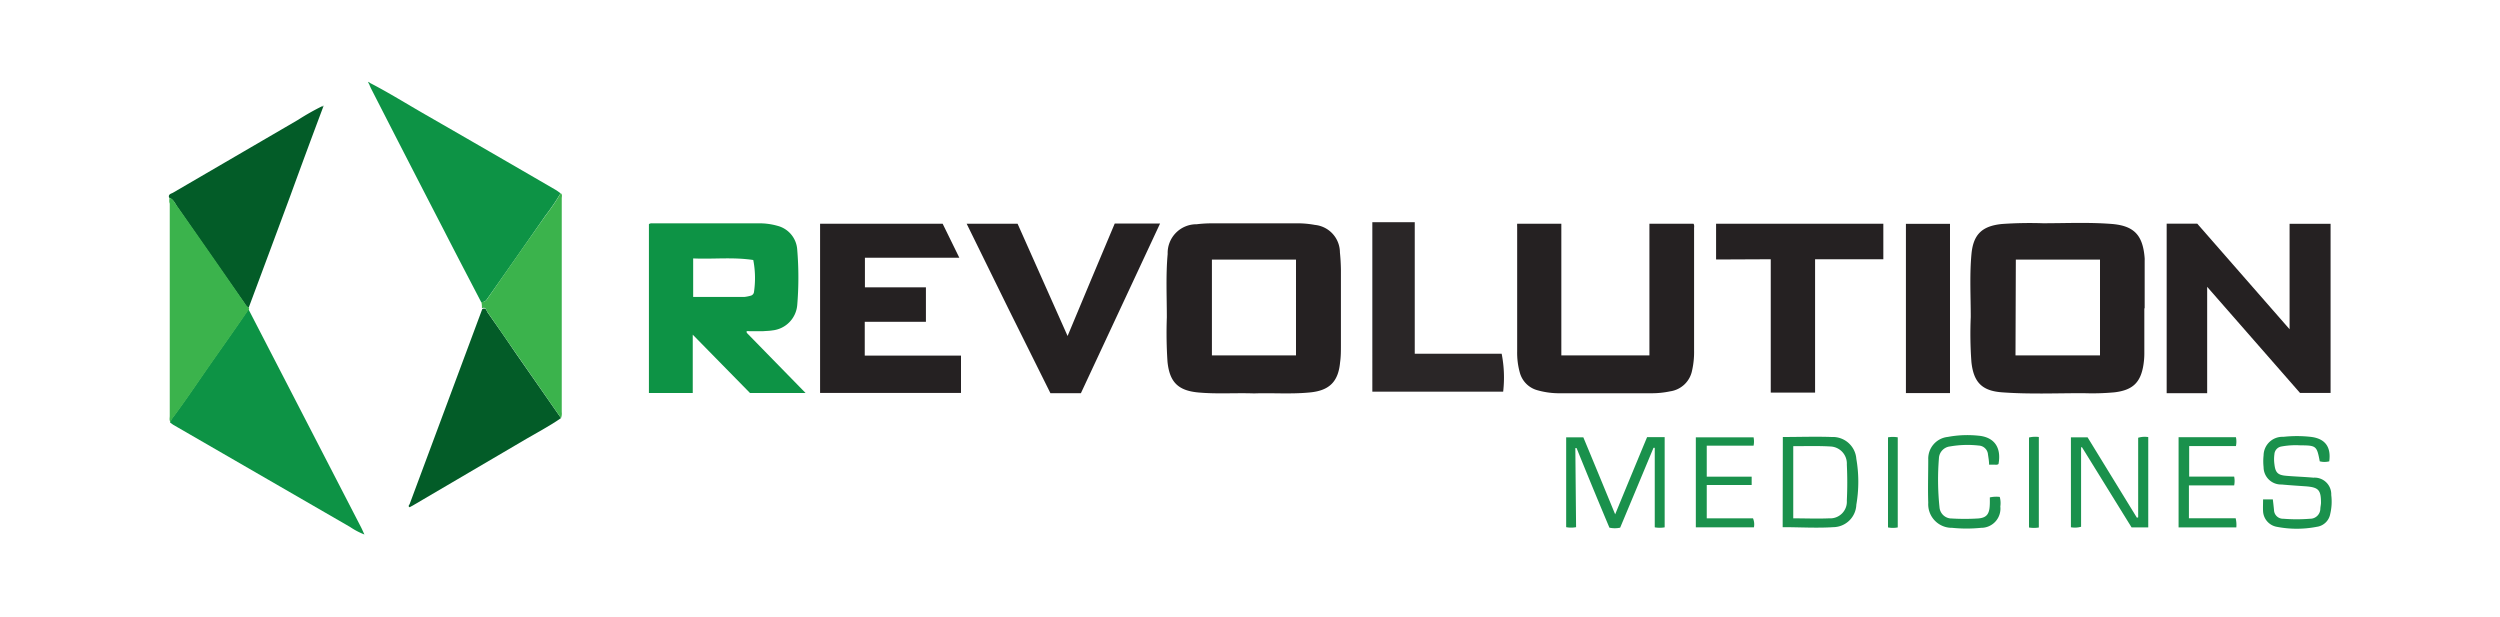
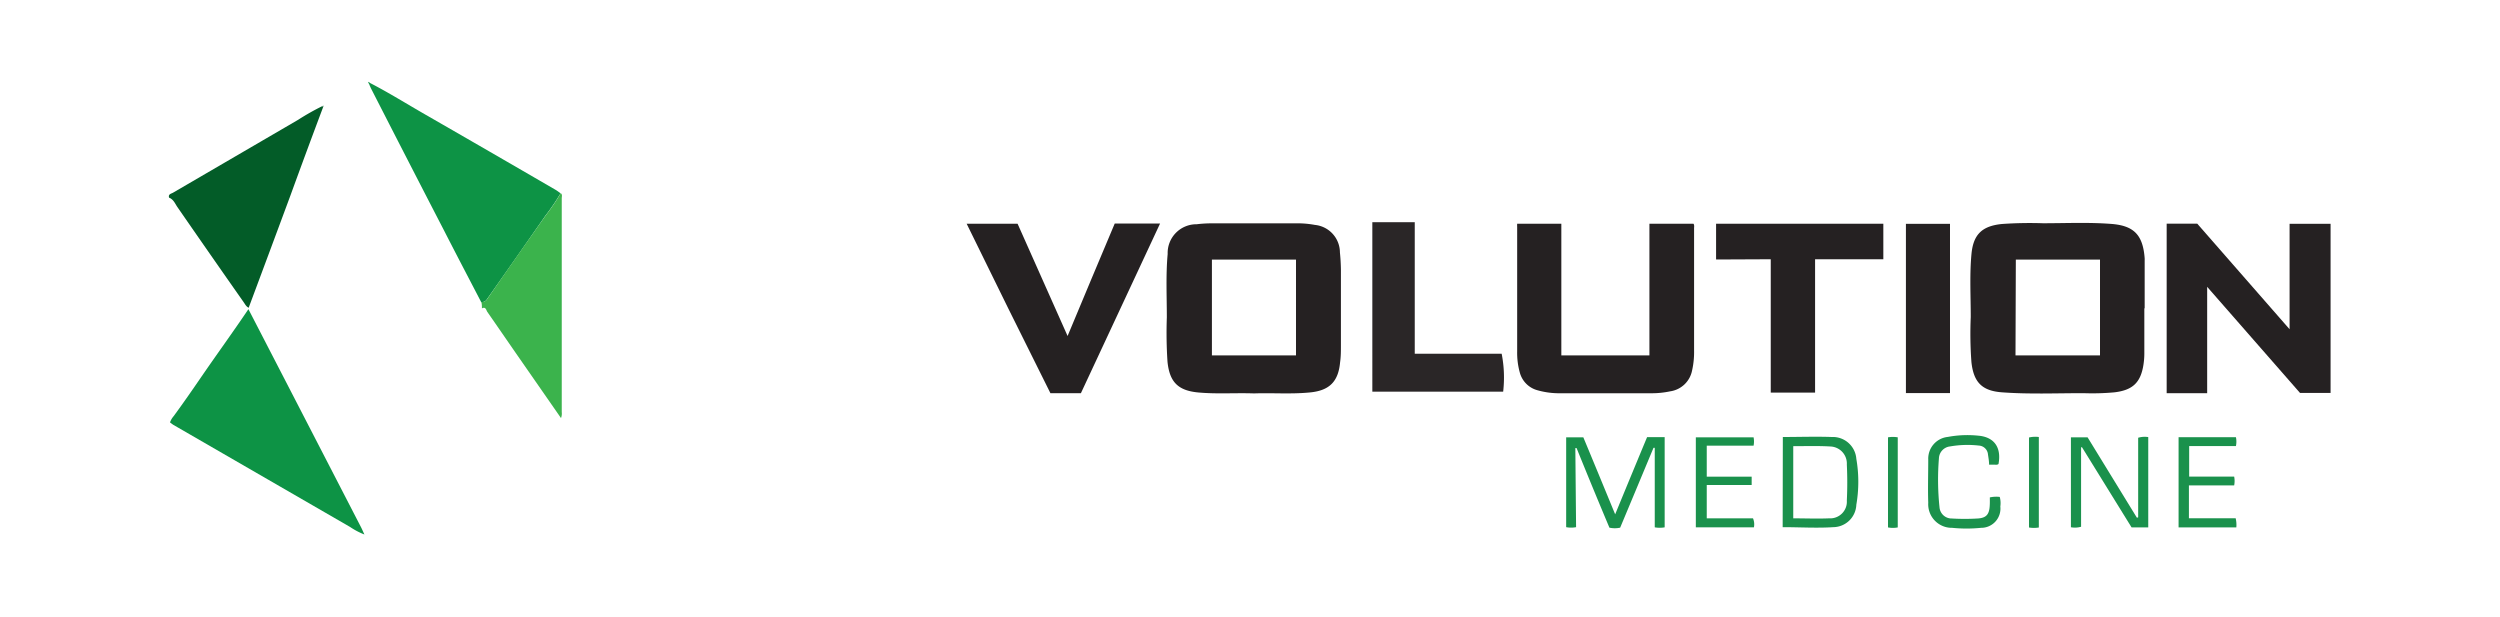
<svg xmlns="http://www.w3.org/2000/svg" id="Layer_1" data-name="Layer 1" viewBox="0 0 300 74">
  <defs>
    <style>.cls-1{fill:#252122;}.cls-2{fill:#0d9345;}.cls-3{fill:#035c28;}.cls-4{fill:#3bb34c;}.cls-5{fill:#1a914c;}.cls-6{fill:#2a2627;}</style>
  </defs>
  <path class="cls-1" d="M150.49,47.21c-2.22-.08-4.45.09-6.66-.11-2.45-.22-3.48-1.24-3.73-3.69a52.7,52.7,0,0,1-.08-5.33c0-2.53-.13-5.07.1-7.6a3.45,3.45,0,0,1,3.48-3.57,15.36,15.36,0,0,1,1.79-.11c3.38,0,6.76,0,10.14,0a11.44,11.44,0,0,1,2.26.19,3.33,3.33,0,0,1,3,3.3c.07.68.11,1.37.12,2.06,0,3,0,6,0,9.07,0,.69,0,1.38-.1,2.06-.21,2.31-1.28,3.38-3.59,3.61S152.73,47.13,150.49,47.21Zm-5.06-16.06v11.5h10.09V31.15Z" />
  <path class="cls-1" d="M257.32,37c0,1.82,0,3.65,0,5.47a8.91,8.91,0,0,1-.1,1.26c-.33,2.18-1.3,3.09-3.49,3.35a29,29,0,0,1-3.73.1c-3.24,0-6.49.14-9.74-.1-2.42-.17-3.43-1.21-3.69-3.64a46.31,46.31,0,0,1-.08-5.4c0-2.53-.15-5.07.09-7.6.23-2.33,1.29-3.32,3.64-3.56a47.71,47.71,0,0,1,4.93-.09c2.74,0,5.48-.13,8.21.08s3.79,1.34,4,4.12a2.44,2.44,0,0,1,0,.27V37Zm-15.46,5.65H252V31.15h-10.1Z" />
-   <path class="cls-2" d="M89.67,40l7,7.16H90l-6.87-7v7H77.87V26.9c.19-.15.42-.09.63-.1H91a7.86,7.86,0,0,1,2.3.3A3.16,3.16,0,0,1,95.67,30a40.28,40.28,0,0,1,0,6.59,3.34,3.34,0,0,1-3,3.06c-.35.06-.71.06-1.06.09-.57,0-1.13,0-1.7,0C89.74,39.73,89.43,39.68,89.67,40Zm.72-8.8c-2.45-.37-4.83-.08-7.21-.19v4.62c2.09,0,4.13,0,6.17,0a4.68,4.68,0,0,0,.71-.14.53.53,0,0,0,.41-.4A11.35,11.35,0,0,0,90.39,31.19Z" />
  <path class="cls-1" d="M197.93,42.65V26.85h5.29c.13.18.06.41.07.62V42.08a10.07,10.07,0,0,1-.24,2.38,3.13,3.13,0,0,1-2.63,2.5,10.69,10.69,0,0,1-2.18.23c-3.65,0-7.3,0-10.94,0a9.57,9.57,0,0,1-2.77-.35,3,3,0,0,1-2.16-2.16,8.86,8.86,0,0,1-.31-2.51V27.23a3,3,0,0,1,0-.38h5.3v15.8Z" />
  <path class="cls-1" d="M264.86,47.18H260V26.84h3.67l11.08,12.67V26.86h4.92V47.15H276L264.86,34.42Z" />
-   <path class="cls-1" d="M103.77,38.62v4.05h11.55v4.48H98.41V26.85h14.71l2,4.08H103.79v3.55h7.32v4.14Z" />
  <path class="cls-2" d="M29.81,37.1,35.4,47.92l7.92,15.34c.13.25.24.52.41.88A8.6,8.6,0,0,1,42,63.23L20.83,51c-.15-.09-.29-.21-.43-.31a2.28,2.28,0,0,1,.43-.74c1.17-1.59,2.29-3.21,3.4-4.83C26.08,42.43,28,39.79,29.81,37.1Z" />
  <path class="cls-2" d="M44.35,9.93c2.25,1.16,4.4,2.5,6.59,3.76q7.88,4.53,15.73,9.09c.21.12.4.28.6.41a25.89,25.89,0,0,1-1.82,2.69c-2.32,3.34-4.66,6.68-7,10a.72.72,0,0,1-.71.37c-1.49-2.87-3-5.74-4.47-8.62q-4.38-8.47-8.74-17a6.72,6.72,0,0,1-.28-.67Z" />
  <path class="cls-1" d="M133.77,26.82h5.44l-9.5,20.36h-3.66Q121,37.09,116,26.85h6.11l6,13.47C130,35.76,131.89,31.3,133.77,26.82Z" />
  <path class="cls-3" d="M38.78,12.84q-2,5.32-3.94,10.65-2.49,6.72-5,13.44c-.3-.14-.43-.43-.61-.68q-4-5.7-7.94-11.4c-.28-.4-.45-.91-1-1.13-.13-.43.26-.47.48-.6l15-8.74a29.16,29.16,0,0,1,2.88-1.63Z" />
-   <path class="cls-3" d="M67.32,50.17c-1.32.93-2.76,1.67-4.15,2.49l-13.63,8-.39.21c-.2-.12-.08-.25,0-.36q4.35-11.72,8.72-23.42c.47-.26.52.24.65.42,1.17,1.64,2.31,3.3,3.46,5Z" />
  <path class="cls-1" d="M205.93,31.14V26.85H226v4.26h-8.19v16h-5.32v-16Z" />
-   <path class="cls-4" d="M20.34,23.72c.51.22.68.73,1,1.13q4,5.68,7.94,11.4c.18.25.31.54.61.68l0,.17c-1.84,2.69-3.73,5.33-5.58,8-1.11,1.62-2.23,3.24-3.4,4.83a2.28,2.28,0,0,0-.43.74c-.2-.23-.11-.5-.11-.76q0-12.73,0-25.48C20.28,24.2,20.32,24,20.34,23.72Z" />
  <path class="cls-4" d="M67.32,50.17l-5.38-7.74c-1.15-1.66-2.29-3.32-3.46-5-.13-.18-.18-.68-.65-.42,0-.25,0-.51-.07-.77a.72.72,0,0,0,.71-.37c2.32-3.35,4.66-6.69,7-10a25.89,25.89,0,0,0,1.82-2.69c.22.17.12.41.12.62V49.45A1.48,1.48,0,0,1,67.32,50.17Z" />
  <path class="cls-1" d="M234,47.17h-5.29V26.86H234Z" />
  <path class="cls-5" d="M189.13,63.26a3.19,3.19,0,0,1-1.19,0V52.48H190c1.25,3,2.51,6.06,3.82,9.24,1.3-3.16,2.56-6.21,3.83-9.26h2.11V63.28a3.39,3.39,0,0,1-1.19,0V53.74l-.15,0q-2,4.8-4,9.58a3,3,0,0,1-1.29,0q-2-4.75-3.94-9.55l-.15,0Z" />
  <path class="cls-5" d="M256.58,62.08V52.53a2.76,2.76,0,0,1,1.21-.08V63.29h-2l-5.95-9.62-.11,0v9.54a2.67,2.67,0,0,1-1.22.06V52.48h2l5.92,9.65Z" />
  <path class="cls-5" d="M213.94,52.44c2,0,3.94-.07,5.87,0a2.83,2.83,0,0,1,2.95,2.62,16.18,16.18,0,0,1,0,5.51A2.8,2.8,0,0,1,220,63.26c-2,.13-4,0-6.08,0Zm1.25,1.1V62.2c1.47,0,2.89.06,4.3,0a2,2,0,0,0,2.13-2.13c.07-1.44.07-2.89,0-4.33a2.05,2.05,0,0,0-1.94-2.16C218.21,53.49,216.72,53.54,215.19,53.54Z" />
-   <path class="cls-5" d="M271.57,59.93h1.17c.05.43.1.85.14,1.26A1.08,1.08,0,0,0,274,62.25a20.11,20.11,0,0,0,3.2,0,1.22,1.22,0,0,0,1.24-1.16c0-.24.07-.48.08-.73,0-1.55-.28-1.88-1.81-2-1-.07-1.95-.13-2.92-.22a2.09,2.09,0,0,1-2.16-2.09,6.54,6.54,0,0,1,0-1.4A2.26,2.26,0,0,1,274,52.42a14.81,14.81,0,0,1,3.26,0c1.72.19,2.49,1.17,2.25,2.94a2.31,2.31,0,0,1-1.14,0c-.35-1.85-.41-1.91-2.35-1.92a9.43,9.43,0,0,0-2.25.14,1,1,0,0,0-.84.92,4.38,4.38,0,0,0,0,1.2c.11,1,.4,1.3,1.36,1.39s2.22.13,3.32.23a2,2,0,0,1,2.14,2.08,6.36,6.36,0,0,1-.12,2.26A1.9,1.9,0,0,1,278,63.22a12.55,12.55,0,0,1-4.77,0,2,2,0,0,1-1.66-1.84C271.54,60.91,271.57,60.45,271.57,59.93Z" />
  <path class="cls-5" d="M238.78,59.69a3.5,3.5,0,0,1,1.19-.06,2.83,2.83,0,0,1,.07,1.15,2.31,2.31,0,0,1-2.32,2.56,17.4,17.4,0,0,1-3.46,0,2.83,2.83,0,0,1-2.87-3c-.06-1.73,0-3.47,0-5.2a2.62,2.62,0,0,1,2.35-2.71,12.79,12.79,0,0,1,3.65-.15c1.93.16,2.8,1.43,2.43,3.4-.17.14-.38.07-.57.08s-.35,0-.56,0c0-.42-.07-.81-.13-1.2a1.16,1.16,0,0,0-1.09-1.09,12.09,12.09,0,0,0-3.45.1,1.5,1.5,0,0,0-1.35,1.44,31.75,31.75,0,0,0,.07,5.85,1.46,1.46,0,0,0,1.49,1.36,26.2,26.2,0,0,0,3.07,0c1.06-.06,1.42-.49,1.47-1.58C238.79,60.34,238.78,60,238.78,59.69Z" />
  <path class="cls-5" d="M268.1,57.19a2.73,2.73,0,0,1,0,1.06h-5.43v3.94h5.61a3.51,3.51,0,0,1,.08,1.1h-6.93V52.46h6.88a2.55,2.55,0,0,1,0,1.07H262.7v3.66Z" />
  <path class="cls-5" d="M210.43,52.48a2.56,2.56,0,0,1,0,1h-5.62V57.2h5.39v1h-5.39v4h5.55a1.84,1.84,0,0,1,.11,1.08H203.5V52.48Z" />
  <path class="cls-5" d="M227.73,63.29a3.07,3.07,0,0,1-1.17,0V52.48a3.52,3.52,0,0,1,1.17,0Z" />
  <path class="cls-5" d="M244.66,63.3a3.58,3.58,0,0,1-1.18,0V52.5a3.31,3.31,0,0,1,1.18-.06Z" />
  <path class="cls-3" d="M38.68,12.75l.1-.08c.07.05,0,.11,0,.17Z" />
  <path class="cls-2" d="M44.27,10c-.06,0-.1-.06-.06-.14s.11,0,.14.06Z" />
  <path class="cls-6" d="M180.38,47h-15.7V26.66h5.09V42.45H180.2A14.8,14.8,0,0,1,180.38,47Z" />
</svg>